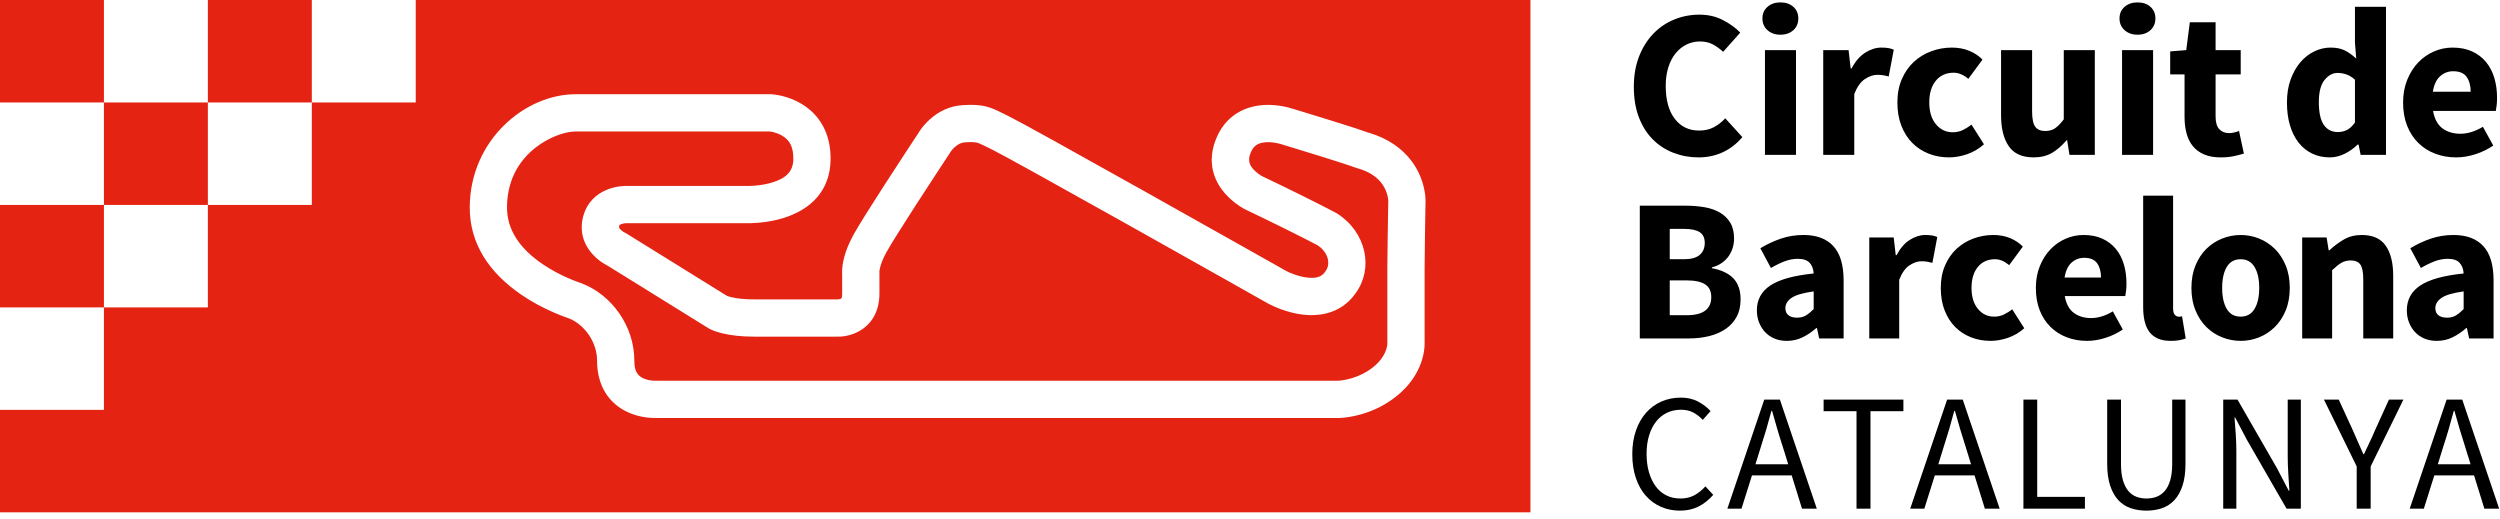
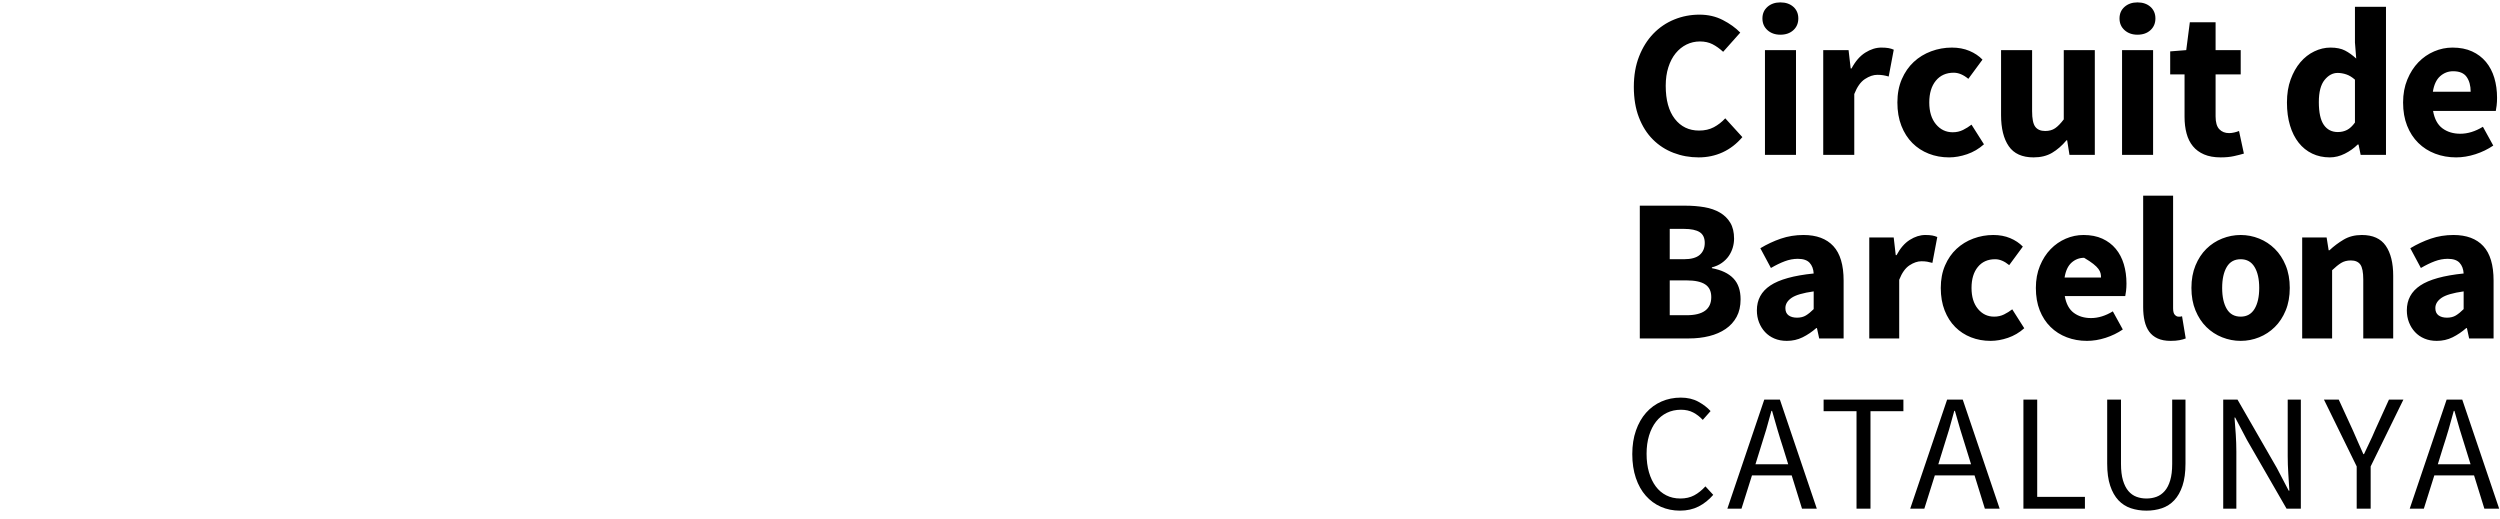
<svg xmlns="http://www.w3.org/2000/svg" width="376" height="78" viewBox="0 0 376 78" fill="none">
-   <path fill-rule="evenodd" clip-rule="evenodd" d="M46.896 0V15.411H62.527V0H230.178V77.055H0V61.644H15.631V46.233H31.263V30.822H15.631V15.412H31.263V0H46.896ZM115.899 14.172H86.562C78.956 14.172 70.73 21.065 70.65 31.1C70.605 36.663 73.603 41.048 78.439 44.347C79.969 45.39 81.587 46.255 83.229 46.972C83.809 47.226 84.355 47.444 84.879 47.639C85.17 47.746 85.591 47.895 85.547 47.877L85.763 47.967C87.989 48.948 89.798 51.506 89.798 54.23C89.798 58.044 91.582 60.693 94.431 61.999C95.3 62.398 96.203 62.641 97.107 62.767L97.398 62.803C97.777 62.845 98.12 62.863 98.421 62.863L98.618 62.86L99.103 62.87H201.209C201.773 62.87 202.629 62.791 203.689 62.565C205.42 62.195 207.153 61.529 208.783 60.485C209.23 60.198 209.663 59.887 210.081 59.548C210.536 59.181 210.953 58.796 211.334 58.394C212.604 57.055 213.432 55.587 213.882 54.087C214.151 53.193 214.258 52.401 214.262 51.756L214.26 51.589L214.26 40.281C214.262 39.414 214.281 37.805 214.313 35.676C214.318 35.306 214.324 34.925 214.33 34.533C214.346 33.545 214.363 32.538 214.379 31.567C214.389 31.02 214.389 31.02 214.395 30.641C214.398 30.464 214.4 30.398 214.4 30.358L214.402 30.318V30.275C214.408 29.765 214.346 29.075 214.16 28.258C213.87 26.978 213.339 25.704 212.505 24.51L212.305 24.233C210.874 22.317 208.781 20.854 206.014 20.008L205.758 19.934L205.683 19.906C204.845 19.596 203.067 19.023 200.494 18.22C200.372 18.182 200.372 18.182 200.25 18.144C199.002 17.756 197.666 17.344 196.33 16.936C195.863 16.793 195.429 16.661 195.039 16.542L194.92 16.506C194.743 16.452 194.673 16.431 194.618 16.416L194.629 16.418L194.569 16.398C194.343 16.321 194.047 16.233 193.691 16.146L193.469 16.095C191.93 15.746 190.323 15.647 188.729 15.973C186.243 16.48 184.211 17.974 183.063 20.503C181.375 24.216 182.427 27.517 185.029 29.899C185.972 30.763 186.904 31.332 187.612 31.656C187.713 31.704 187.963 31.823 188.314 31.991C188.901 32.271 189.555 32.586 190.26 32.928C192.273 33.904 194.285 34.9 196.16 35.855C196.526 36.042 196.884 36.225 197.233 36.405L197.595 36.592C197.714 36.654 197.832 36.716 197.949 36.777L198.169 36.891L198.275 36.962C199.755 38.009 200.102 39.603 199.465 40.634L199.383 40.754L199.323 40.841C198.898 41.474 198.337 41.749 197.461 41.788C196.64 41.824 195.654 41.628 194.649 41.269C194.079 41.065 193.65 40.866 193.453 40.758L193.429 40.745C193.394 40.725 193.333 40.69 193.024 40.516C192.496 40.218 192.201 40.052 191.704 39.771C190.282 38.969 188.696 38.076 186.988 37.114C182.106 34.364 177.215 31.615 172.637 29.049C172.525 28.986 172.525 28.986 172.414 28.924C161.094 22.579 153.745 18.506 151.709 17.476L151.543 17.393C151.492 17.368 151.446 17.346 151.405 17.326C151.231 17.244 151.064 17.162 150.854 17.058L150.817 17.04C150.712 16.988 150.427 16.847 150.338 16.804C149.894 16.586 149.573 16.441 149.225 16.308C147.948 15.821 146.727 15.693 144.784 15.814C142.844 15.934 141.187 16.741 139.83 17.97L139.583 18.202C138.946 18.818 138.483 19.425 138.173 19.935L138.133 20.001L138.171 19.946C138.092 20.066 137.945 20.288 137.739 20.601C137.396 21.121 137.014 21.702 136.602 22.328C135.426 24.12 134.25 25.923 133.152 27.624C133.056 27.772 133.056 27.772 132.96 27.921C130.753 31.343 129.18 33.855 128.449 35.163L128.269 35.492C127.05 37.771 126.602 39.691 126.652 41.142L126.661 41.327L126.662 44.167C126.662 44.57 126.605 44.776 126.543 44.871C126.531 44.889 126.512 44.904 126.45 44.931L126.342 44.971C126.227 45.006 126.097 45.026 125.996 45.031L125.91 45.032L125.847 45.027H113.408C111.945 45.027 110.798 44.893 109.937 44.681L109.788 44.642C109.647 44.604 109.527 44.567 109.428 44.532L109.343 44.501L94.228 35.126L94.069 35.028L93.899 34.952C93.84 34.925 93.621 34.793 93.413 34.603C93.112 34.329 93.062 34.204 93.137 33.947C93.168 33.841 93.206 33.802 93.395 33.724C93.55 33.659 93.746 33.612 93.953 33.585C94.091 33.568 94.2 33.563 94.248 33.565L94.229 33.564L94.21 33.563L94.347 33.567L111.831 33.566L111.873 33.568C111.895 33.568 111.92 33.569 111.948 33.57C112.547 33.587 113.293 33.571 114.138 33.495C115.397 33.383 116.646 33.157 117.843 32.786C122.014 31.49 124.816 28.641 124.917 24.111C125.006 20.095 123.271 17.195 120.413 15.54C119.472 14.995 118.486 14.629 117.503 14.401C116.899 14.262 116.404 14.196 116.06 14.176L115.899 14.172ZM115.786 19.776L115.808 19.779C115.895 19.791 116.044 19.816 116.238 19.861C116.712 19.971 117.184 20.146 117.604 20.389C118.742 21.048 119.357 22.076 119.314 23.987C119.275 25.763 118.27 26.785 116.181 27.434C115.397 27.677 114.529 27.834 113.639 27.913C113.029 27.968 112.501 27.98 112.11 27.968L112.078 27.967L112.058 27.967L111.907 27.963L94.392 27.963C94.076 27.955 93.69 27.97 93.25 28.026C92.576 28.111 91.902 28.276 91.243 28.549C89.585 29.239 88.3 30.512 87.756 32.379C87.01 34.939 87.889 37.152 89.639 38.746L89.875 38.953C90.345 39.352 90.805 39.653 91.213 39.871L91.401 39.968L106.537 49.355L106.656 49.425C107.066 49.652 107.707 49.902 108.596 50.122C109.904 50.444 111.501 50.631 113.408 50.631L125.653 50.631C126.581 50.672 127.646 50.537 128.743 50.045C130.908 49.074 132.266 47.02 132.266 44.167V41.024L132.252 40.93L132.255 40.886C132.261 40.784 132.285 40.598 132.346 40.33C132.498 39.655 132.812 38.843 133.341 37.898C133.992 36.733 135.533 34.272 137.67 30.959C137.765 30.811 137.765 30.811 137.86 30.664C138.95 28.976 140.118 27.184 141.287 25.404C141.696 24.78 142.076 24.203 142.417 23.686C142.621 23.376 142.767 23.156 142.844 23.039L142.951 22.864C143.018 22.746 143.247 22.436 143.593 22.123C144.072 21.689 144.581 21.441 145.13 21.407C146.341 21.332 146.797 21.38 147.226 21.544C147.383 21.604 147.57 21.688 147.875 21.837C147.943 21.871 148.153 21.975 148.278 22.037L148.374 22.084C148.606 22.198 148.797 22.291 148.999 22.387C150.305 23.008 158.006 27.273 169.674 33.812C169.785 33.875 169.785 33.875 169.896 33.937C174.471 36.501 179.359 39.249 184.238 41.996C185.945 42.958 187.53 43.851 188.951 44.653C189.448 44.933 189.743 45.099 190.27 45.397C190.655 45.614 190.655 45.614 190.736 45.66C191.209 45.917 191.892 46.234 192.761 46.545C194.392 47.129 196.056 47.459 197.708 47.386C200.163 47.278 202.315 46.263 203.799 44.217L203.914 44.053C206.617 40.34 205.486 34.907 201.104 32.114L201.004 32.05L200.899 31.995C200.544 31.809 200.179 31.619 199.803 31.425C199.445 31.24 199.079 31.052 198.704 30.862C196.793 29.888 194.749 28.877 192.706 27.886C191.991 27.539 191.327 27.22 190.731 26.935C190.372 26.763 190.115 26.641 189.976 26.576C189.724 26.46 189.264 26.179 188.814 25.767C187.854 24.888 187.595 24.075 188.165 22.821C188.535 22.005 189.05 21.626 189.849 21.463C190.551 21.32 191.403 21.372 192.231 21.56C192.517 21.625 192.712 21.684 192.776 21.707L192.923 21.756C193.011 21.783 193.011 21.783 193.409 21.904C193.796 22.021 194.227 22.153 194.692 22.295C196.019 22.701 197.346 23.11 198.584 23.495C198.705 23.532 198.705 23.532 198.826 23.57C201.448 24.388 203.299 24.988 203.839 25.2L203.974 25.253L204.114 25.291C205.967 25.806 207.162 26.646 207.911 27.719C208.304 28.282 208.557 28.889 208.695 29.499C208.765 29.804 208.792 30.036 208.798 30.155V30.254C208.797 30.299 208.795 30.365 208.792 30.542C208.786 30.923 208.786 30.923 208.776 31.471C208.759 32.445 208.743 33.454 208.727 34.445C208.721 34.838 208.715 35.221 208.71 35.592L208.704 35.968C208.675 37.938 208.658 39.427 208.656 40.275L208.656 51.589L208.662 51.769C208.66 51.744 208.66 51.735 208.659 51.725L208.658 51.708C208.662 51.813 208.631 52.089 208.516 52.473C208.311 53.156 207.918 53.852 207.269 54.537C207.057 54.76 206.821 54.978 206.558 55.191C206.302 55.398 206.035 55.59 205.76 55.766C204.738 56.421 203.628 56.847 202.518 57.085C201.872 57.223 201.402 57.266 201.209 57.266H99.154L98.648 57.256L98.445 57.26C98.463 57.259 98.47 57.258 98.477 57.258L98.322 57.258C97.888 57.248 97.293 57.146 96.766 56.905C95.867 56.492 95.402 55.802 95.402 54.23C95.402 49.034 91.994 44.376 87.579 42.655C87.519 42.632 87.04 42.463 86.828 42.384C86.398 42.225 85.95 42.046 85.472 41.837C84.13 41.251 82.813 40.546 81.597 39.717C78.158 37.372 76.227 34.546 76.254 31.145C76.284 27.447 77.736 24.549 80.234 22.455L80.511 22.23C82.479 20.681 84.909 19.776 86.562 19.776H115.786ZM15.631 30.822V46.233H0V30.822H15.631ZM46.896 15.411L31.263 15.412V30.822H46.896V15.411ZM15.631 0.001V15.412H0V0.001H15.631Z" fill="#E42313" />
-   <path fill-rule="evenodd" clip-rule="evenodd" d="M367.194 44.806C367.806 44.377 368.919 44.052 370.532 43.825V46.49C370.124 46.9 369.735 47.215 369.368 47.44C369.001 47.665 368.551 47.778 368.021 47.778C367.49 47.778 367.067 47.659 366.751 47.424C366.433 47.191 366.275 46.827 366.275 46.337C366.275 45.745 366.583 45.235 367.194 44.806ZM362.31 48.48C362.524 49.032 362.825 49.518 363.214 49.936C363.6 50.354 364.071 50.682 364.622 50.915C365.173 51.15 365.795 51.267 366.49 51.267C367.347 51.267 368.138 51.089 368.864 50.732C369.587 50.375 370.277 49.91 370.93 49.339H371.022L371.359 50.901H375.034V42.204C375.034 39.855 374.518 38.126 373.487 37.012C372.456 35.899 370.961 35.343 369.001 35.343C367.796 35.343 366.659 35.527 365.587 35.894C364.515 36.262 363.489 36.743 362.509 37.334L364.101 40.305C364.837 39.876 365.53 39.538 366.184 39.294C366.837 39.049 367.49 38.926 368.144 38.926C368.96 38.926 369.552 39.125 369.919 39.523C370.287 39.922 370.491 40.458 370.532 41.132C367.531 41.437 365.357 42.04 364.009 42.939C362.662 43.837 361.988 45.081 361.988 46.675C361.988 47.328 362.095 47.929 362.31 48.48ZM346.248 50.901H350.749V40.641C351.24 40.172 351.689 39.81 352.097 39.554C352.506 39.3 352.995 39.171 353.567 39.171C354.221 39.171 354.696 39.375 354.992 39.784C355.287 40.192 355.436 40.948 355.436 42.05V50.901H359.937V41.468C359.937 39.549 359.564 38.049 358.82 36.966C358.074 35.885 356.875 35.343 355.221 35.343C354.18 35.343 353.271 35.573 352.495 36.033C351.719 36.492 351.004 37.027 350.352 37.64H350.229L349.923 35.71H346.248V50.901ZM334.903 40.152C335.362 39.375 336.061 38.988 337 38.988C337.919 38.988 338.613 39.375 339.082 40.152C339.552 40.927 339.786 41.979 339.786 43.306C339.786 44.634 339.552 45.684 339.082 46.459C338.613 47.236 337.919 47.623 337 47.623C336.061 47.623 335.362 47.236 334.903 46.459C334.444 45.684 334.213 44.634 334.213 43.306C334.213 41.979 334.444 40.927 334.903 40.152ZM330.202 46.689C330.61 47.68 331.156 48.511 331.84 49.185C332.524 49.859 333.315 50.375 334.213 50.732C335.112 51.089 336.041 51.267 337 51.267C337.96 51.267 338.884 51.089 339.771 50.732C340.66 50.375 341.445 49.859 342.129 49.185C342.814 48.511 343.36 47.68 343.768 46.689C344.177 45.7 344.381 44.571 344.381 43.306C344.381 42.04 344.177 40.913 343.768 39.922C343.36 38.932 342.814 38.099 342.129 37.425C341.445 36.752 340.66 36.236 339.771 35.879C338.884 35.522 337.96 35.343 337 35.343C336.041 35.343 335.112 35.522 334.213 35.879C333.315 36.236 332.524 36.752 331.84 37.425C331.156 38.099 330.61 38.932 330.202 39.922C329.793 40.913 329.59 42.04 329.59 43.306C329.59 44.571 329.793 45.7 330.202 46.689ZM322.332 46.184C322.332 46.961 322.403 47.659 322.547 48.281C322.688 48.905 322.919 49.436 323.235 49.875C323.552 50.314 323.975 50.656 324.506 50.901C325.037 51.145 325.689 51.267 326.466 51.267C326.976 51.267 327.42 51.232 327.798 51.161C328.175 51.089 328.487 51.002 328.732 50.901L328.18 47.562C328.058 47.604 327.961 47.623 327.889 47.623H327.629C327.445 47.623 327.268 47.532 327.093 47.348C326.92 47.165 326.834 46.837 326.834 46.368V29.433H322.332V46.184ZM310.512 41.744C310.675 40.723 311.027 39.974 311.568 39.493C312.109 39.014 312.737 38.773 313.451 38.773C314.369 38.773 315.023 39.049 315.412 39.601C315.798 40.152 315.993 40.867 315.993 41.744H310.512ZM306.775 46.675C307.164 47.654 307.704 48.487 308.399 49.17C309.093 49.854 309.908 50.375 310.849 50.732C311.787 51.089 312.797 51.267 313.88 51.267C314.799 51.267 315.732 51.114 316.683 50.809C317.631 50.502 318.493 50.084 319.269 49.553L317.77 46.827C316.666 47.501 315.575 47.837 314.493 47.837C313.471 47.837 312.609 47.577 311.904 47.057C311.2 46.536 310.746 45.694 310.542 44.531H319.637C319.678 44.346 319.718 44.087 319.76 43.75C319.801 43.412 319.821 43.04 319.821 42.632C319.821 41.59 319.688 40.625 319.423 39.739C319.157 38.849 318.754 38.079 318.213 37.425C317.672 36.772 316.998 36.262 316.192 35.894C315.386 35.527 314.441 35.343 313.359 35.343C312.441 35.343 311.553 35.527 310.696 35.894C309.838 36.262 309.077 36.788 308.414 37.472C307.75 38.156 307.214 38.993 306.806 39.983C306.397 40.974 306.194 42.08 306.194 43.306C306.194 44.571 306.388 45.694 306.775 46.675ZM292.474 46.689C292.862 47.68 293.393 48.511 294.067 49.185C294.74 49.859 295.532 50.375 296.44 50.732C297.348 51.089 298.334 51.267 299.395 51.267C300.233 51.267 301.099 51.114 301.999 50.809C302.897 50.502 303.714 50.023 304.449 49.368L302.642 46.522C302.274 46.808 301.866 47.062 301.416 47.287C300.967 47.511 300.467 47.623 299.916 47.623C298.936 47.623 298.124 47.236 297.481 46.459C296.838 45.684 296.517 44.634 296.517 43.306C296.517 41.979 296.833 40.927 297.466 40.152C298.099 39.375 298.967 38.988 300.07 38.988C300.763 38.988 301.467 39.284 302.183 39.876L304.234 37.089C303.723 36.559 303.09 36.135 302.335 35.818C301.579 35.501 300.732 35.343 299.793 35.343C298.752 35.343 297.751 35.522 296.793 35.879C295.832 36.236 294.99 36.752 294.265 37.425C293.541 38.099 292.964 38.932 292.536 39.922C292.106 40.913 291.893 42.04 291.893 43.306C291.893 44.571 292.086 45.7 292.474 46.689ZM281.138 50.901H285.64V42.08C286.048 41.04 286.563 40.315 287.186 39.906C287.809 39.498 288.406 39.294 288.978 39.294C289.304 39.294 289.591 39.315 289.836 39.355C290.08 39.397 290.345 39.458 290.632 39.538L291.367 35.649C291.141 35.547 290.892 35.471 290.616 35.419C290.341 35.369 289.988 35.343 289.56 35.343C288.783 35.343 288.008 35.588 287.232 36.078C286.456 36.568 285.793 37.334 285.242 38.376H285.119L284.813 35.71H281.138V50.901ZM269.44 44.806C270.053 44.377 271.165 44.052 272.778 43.825V46.49C272.369 46.9 271.982 47.215 271.615 47.44C271.247 47.665 270.798 47.778 270.267 47.778C269.736 47.778 269.313 47.659 268.997 47.424C268.68 47.191 268.522 46.827 268.522 46.337C268.522 45.745 268.828 45.235 269.44 44.806ZM264.556 48.48C264.771 49.032 265.071 49.518 265.459 49.936C265.847 50.354 266.317 50.682 266.868 50.915C267.419 51.15 268.042 51.267 268.735 51.267C269.594 51.267 270.385 51.089 271.109 50.732C271.834 50.375 272.522 49.91 273.176 49.339H273.268L273.606 50.901H277.28V42.204C277.28 39.855 276.765 38.126 275.734 37.012C274.702 35.899 273.207 35.343 271.247 35.343C270.043 35.343 268.904 35.527 267.832 35.894C266.761 36.262 265.735 36.743 264.755 37.334L266.347 40.305C267.082 39.876 267.776 39.538 268.43 39.294C269.083 39.049 269.736 38.926 270.389 38.926C271.206 38.926 271.799 39.125 272.166 39.523C272.534 39.922 272.737 40.458 272.778 41.132C269.778 41.437 267.603 42.04 266.256 42.939C264.908 43.837 264.234 45.081 264.234 46.675C264.234 47.328 264.341 47.929 264.556 48.48ZM251.128 47.41V42.172H253.669C254.915 42.172 255.844 42.371 256.456 42.77C257.07 43.169 257.375 43.806 257.375 44.684C257.375 46.501 256.14 47.41 253.669 47.41H251.128ZM251.128 38.988V34.424H253.271C254.333 34.424 255.118 34.589 255.63 34.914C256.14 35.241 256.395 35.783 256.395 36.538C256.395 37.293 256.145 37.89 255.645 38.329C255.145 38.768 254.343 38.988 253.242 38.988H251.128ZM246.626 50.901H254.037C255.118 50.901 256.129 50.783 257.07 50.547C258.008 50.314 258.83 49.955 259.534 49.476C260.238 48.997 260.789 48.389 261.187 47.654C261.586 46.919 261.784 46.041 261.784 45.02C261.784 43.674 261.423 42.622 260.697 41.866C259.973 41.111 258.896 40.601 257.467 40.334V40.212C258.038 40.07 258.539 39.845 258.967 39.538C259.396 39.233 259.743 38.885 260.009 38.498C260.274 38.109 260.472 37.691 260.606 37.242C260.738 36.793 260.804 36.344 260.804 35.894C260.804 34.935 260.616 34.139 260.238 33.505C259.86 32.873 259.34 32.363 258.676 31.974C258.013 31.587 257.237 31.316 256.349 31.163C255.461 31.01 254.496 30.933 253.455 30.933H246.626V50.901ZM365.903 13.795C366.072 12.736 366.437 11.958 366.998 11.461C367.559 10.963 368.21 10.714 368.951 10.714C369.904 10.714 370.582 10.999 370.984 11.571C371.386 12.143 371.588 12.884 371.588 13.795H365.903ZM362.029 18.907C362.429 19.923 362.992 20.786 363.712 21.496C364.431 22.205 365.278 22.744 366.251 23.114C367.226 23.485 368.274 23.671 369.396 23.671C370.349 23.671 371.318 23.512 372.302 23.195C373.287 22.877 374.181 22.443 374.986 21.892L373.429 19.066C372.286 19.765 371.153 20.115 370.031 20.115C368.972 20.115 368.078 19.844 367.348 19.305C366.617 18.764 366.145 17.891 365.934 16.684H375.367C375.409 16.493 375.45 16.224 375.493 15.874C375.536 15.525 375.557 15.139 375.557 14.715C375.557 13.636 375.419 12.635 375.145 11.713C374.869 10.794 374.451 9.994 373.89 9.316C373.329 8.64 372.629 8.11 371.793 7.729C370.957 7.347 369.978 7.157 368.856 7.157C367.904 7.157 366.982 7.347 366.093 7.729C365.204 8.11 364.415 8.654 363.727 9.363C363.039 10.073 362.483 10.942 362.06 11.968C361.636 12.995 361.424 14.143 361.424 15.414C361.424 16.727 361.626 17.891 362.029 18.907ZM349.611 12.031C350.183 11.322 350.839 10.968 351.581 10.968C352.003 10.968 352.438 11.042 352.883 11.19C353.326 11.338 353.761 11.604 354.185 11.984V18.43C353.802 18.96 353.406 19.331 352.993 19.542C352.58 19.754 352.12 19.86 351.612 19.86C350.702 19.86 349.997 19.5 349.501 18.78C349.002 18.06 348.753 16.917 348.753 15.35C348.753 13.847 349.039 12.741 349.611 12.031ZM344.419 18.875C344.725 19.892 345.16 20.755 345.721 21.464C346.282 22.174 346.959 22.718 347.753 23.1C348.547 23.48 349.431 23.671 350.405 23.671C351.167 23.671 351.919 23.485 352.661 23.114C353.401 22.744 354.046 22.284 354.598 21.734H354.724L355.042 23.289H358.852V1.027H354.185V6.395L354.375 8.808C353.824 8.301 353.263 7.898 352.691 7.601C352.12 7.305 351.389 7.157 350.5 7.157C349.674 7.157 348.864 7.347 348.071 7.729C347.277 8.11 346.579 8.654 345.975 9.363C345.371 10.073 344.884 10.936 344.513 11.952C344.143 12.968 343.958 14.122 343.958 15.414C343.958 16.706 344.112 17.859 344.419 18.875ZM328.556 17.573C328.556 18.484 328.656 19.315 328.858 20.066C329.058 20.819 329.377 21.459 329.811 21.987C330.244 22.517 330.805 22.93 331.494 23.226C332.182 23.522 333.013 23.671 333.987 23.671C334.749 23.671 335.416 23.607 335.988 23.48C336.559 23.354 337.056 23.226 337.48 23.1L336.75 19.701C336.538 19.786 336.299 19.86 336.035 19.923C335.77 19.987 335.511 20.019 335.257 20.019C334.643 20.019 334.15 19.824 333.781 19.431C333.41 19.04 333.225 18.399 333.225 17.511V11.19H337.003V7.538H333.225V3.347H329.35L328.811 7.538L326.397 7.729V11.19H328.556V17.573ZM319.157 23.289H323.825V7.537H319.157V23.289ZM323.428 4.537C323.924 4.082 324.174 3.495 324.174 2.774C324.174 2.055 323.924 1.472 323.428 1.027C322.931 0.583 322.279 0.361 321.474 0.361C320.691 0.361 320.046 0.583 319.537 1.027C319.03 1.472 318.775 2.055 318.775 2.774C318.775 3.495 319.03 4.082 319.537 4.537C320.046 4.993 320.691 5.22 321.474 5.22C322.279 5.22 322.931 4.993 323.428 4.537ZM300.96 17.319C300.96 19.31 301.346 20.865 302.118 21.987C302.891 23.11 304.136 23.671 305.85 23.671C306.93 23.671 307.856 23.443 308.629 22.988C309.401 22.533 310.126 21.904 310.804 21.098H310.9L311.249 23.289H315.06V7.538H310.391V17.954C309.926 18.569 309.492 19.014 309.089 19.288C308.687 19.564 308.189 19.701 307.597 19.701C306.92 19.701 306.421 19.49 306.104 19.066C305.786 18.643 305.628 17.859 305.628 16.716V7.538H300.96V17.319ZM285.97 18.923C286.372 19.95 286.923 20.812 287.621 21.511C288.32 22.21 289.14 22.744 290.083 23.114C291.024 23.485 292.046 23.671 293.148 23.671C294.015 23.671 294.915 23.512 295.847 23.195C296.778 22.877 297.625 22.38 298.387 21.702L296.514 18.748C296.132 19.045 295.708 19.31 295.244 19.542C294.777 19.775 294.259 19.892 293.688 19.892C292.67 19.892 291.83 19.49 291.163 18.685C290.496 17.88 290.162 16.79 290.162 15.414C290.162 14.038 290.49 12.948 291.146 12.143C291.803 11.338 292.703 10.936 293.846 10.936C294.566 10.936 295.296 11.243 296.038 11.857L298.165 8.967C297.636 8.417 296.979 7.978 296.196 7.649C295.412 7.321 294.533 7.157 293.56 7.157C292.481 7.157 291.442 7.343 290.448 7.713C289.453 8.083 288.579 8.618 287.828 9.316C287.076 10.015 286.479 10.878 286.033 11.905C285.589 12.932 285.367 14.102 285.367 15.414C285.367 16.727 285.567 17.896 285.97 18.923ZM274.214 23.289H278.883V14.143C279.306 13.064 279.84 12.313 280.486 11.888C281.133 11.466 281.751 11.253 282.344 11.253C282.683 11.253 282.979 11.275 283.233 11.317C283.488 11.36 283.763 11.423 284.06 11.508L284.821 7.474C284.589 7.369 284.329 7.289 284.043 7.236C283.757 7.184 283.393 7.157 282.948 7.157C282.143 7.157 281.338 7.412 280.534 7.918C279.729 8.427 279.042 9.221 278.47 10.301H278.343L278.025 7.538H274.214V23.289ZM265.45 23.289H270.118V7.537H265.45V23.289ZM269.721 4.537C270.218 4.082 270.467 3.495 270.467 2.774C270.467 2.055 270.218 1.472 269.721 1.027C269.223 0.583 268.572 0.361 267.767 0.361C266.984 0.361 266.339 0.583 265.83 1.027C265.323 1.472 265.069 2.055 265.069 2.774C265.069 3.495 265.323 4.082 265.83 4.537C266.339 4.993 266.984 5.22 267.767 5.22C268.572 5.22 269.223 4.993 269.721 4.537ZM246.491 17.652C246.999 18.976 247.698 20.083 248.587 20.972C249.476 21.861 250.513 22.533 251.7 22.988C252.885 23.443 254.144 23.671 255.478 23.671C256.77 23.671 257.971 23.417 259.082 22.909C260.194 22.4 261.184 21.639 262.052 20.622L259.479 17.795C258.971 18.347 258.4 18.791 257.765 19.13C257.129 19.468 256.388 19.637 255.541 19.637C254.017 19.637 252.8 19.05 251.89 17.875C250.978 16.701 250.524 15.044 250.524 12.906C250.524 11.868 250.656 10.936 250.921 10.11C251.186 9.284 251.551 8.586 252.017 8.014C252.483 7.443 253.028 7.004 253.652 6.696C254.276 6.39 254.948 6.236 255.67 6.236C256.388 6.236 257.019 6.374 257.558 6.649C258.099 6.925 258.633 7.305 259.162 7.792L261.735 4.902C261.036 4.183 260.163 3.552 259.114 3.013C258.067 2.473 256.897 2.203 255.605 2.203C254.272 2.203 253.006 2.446 251.81 2.933C250.614 3.421 249.566 4.13 248.666 5.062C247.766 5.993 247.052 7.13 246.523 8.474C245.993 9.82 245.728 11.349 245.728 13.064C245.728 14.8 245.982 16.33 246.491 17.652ZM373.648 76.501H375.873L370.323 60.1H367.973L362.423 76.501H364.547L366.122 71.5H372.098L373.648 76.501ZM366.648 69.824L367.422 67.324C367.722 66.408 368.006 65.497 368.272 64.588C368.539 63.68 368.798 62.75 369.048 61.799H369.148C369.414 62.75 369.681 63.68 369.947 64.588C370.214 65.497 370.498 66.408 370.797 67.324L371.572 69.824H366.648ZM354.447 76.501H356.547V70.15L361.472 60.1H359.298L357.197 64.725C356.947 65.325 356.68 65.917 356.397 66.5C356.114 67.084 355.83 67.683 355.547 68.3H355.447C355.163 67.683 354.897 67.084 354.648 66.5C354.397 65.917 354.139 65.325 353.872 64.725L351.747 60.1H349.522L354.447 70.15V76.501ZM334.372 76.501H336.347V67.925C336.347 67.06 336.317 66.196 336.26 65.339C336.2 64.48 336.138 63.633 336.072 62.801H336.172L337.947 66.175L343.897 76.501H346.047V60.1H344.072V68.575C344.072 69.443 344.101 70.322 344.159 71.212C344.218 72.104 344.272 72.967 344.322 73.799H344.222L342.447 70.401L336.522 60.1H334.372V76.501ZM316.921 69.725C316.921 71.042 317.071 72.15 317.372 73.05C317.672 73.951 318.085 74.679 318.609 75.238C319.135 75.797 319.76 76.196 320.484 76.438C321.21 76.679 321.989 76.801 322.822 76.801C323.656 76.801 324.43 76.679 325.148 76.438C325.864 76.196 326.485 75.797 327.01 75.238C327.535 74.679 327.947 73.951 328.247 73.05C328.547 72.15 328.697 71.042 328.697 69.725V60.1H326.697V69.775C326.697 70.758 326.597 71.583 326.397 72.251C326.197 72.918 325.923 73.451 325.572 73.85C325.223 74.25 324.814 74.538 324.347 74.714C323.88 74.888 323.372 74.975 322.822 74.975C322.288 74.975 321.788 74.888 321.322 74.714C320.855 74.538 320.45 74.25 320.109 73.85C319.768 73.451 319.498 72.918 319.296 72.251C319.097 71.583 318.997 70.758 318.997 69.775V60.1H316.921V69.725ZM304.322 76.501H313.572V74.726H306.396V60.1H304.322V76.501ZM298.522 76.501H300.747L295.197 60.1H292.847L287.297 76.501H289.421L290.997 71.5H296.972L298.522 76.501ZM291.522 69.824L292.297 67.324C292.597 66.408 292.88 65.497 293.147 64.588C293.414 63.68 293.672 62.75 293.921 61.799H294.022C294.288 62.75 294.556 63.68 294.822 64.588C295.089 65.497 295.372 66.408 295.672 67.324L296.446 69.824H291.522ZM279.221 76.501H281.321V61.849H286.272V60.1H274.271V61.849H279.221V76.501ZM271.021 76.501H273.246L267.696 60.1H265.346L259.796 76.501H261.921L263.497 71.5H269.471L271.021 76.501ZM264.021 69.824L264.796 67.324C265.096 66.408 265.379 65.497 265.646 64.588C265.913 63.68 266.171 62.75 266.42 61.799H266.521C266.787 62.75 267.054 63.68 267.322 64.588C267.588 65.497 267.871 66.408 268.172 67.324L268.946 69.824H264.021ZM246.033 71.888C246.391 72.946 246.891 73.838 247.533 74.562C248.174 75.287 248.934 75.843 249.808 76.226C250.684 76.609 251.637 76.801 252.67 76.801C253.722 76.801 254.654 76.592 255.471 76.175C256.287 75.759 257.022 75.175 257.671 74.425L256.496 73.151C255.963 73.735 255.4 74.184 254.809 74.499C254.216 74.817 253.52 74.975 252.721 74.975C251.938 74.975 251.234 74.817 250.609 74.499C249.983 74.184 249.454 73.735 249.021 73.151C248.588 72.568 248.249 71.862 248.008 71.038C247.766 70.213 247.646 69.284 247.646 68.249C247.646 67.234 247.771 66.318 248.02 65.501C248.271 64.684 248.62 63.987 249.071 63.412C249.521 62.837 250.062 62.396 250.696 62.088C251.329 61.78 252.037 61.625 252.82 61.625C253.52 61.625 254.134 61.762 254.659 62.038C255.183 62.313 255.662 62.684 256.097 63.151L257.271 61.825C256.787 61.292 256.172 60.822 255.421 60.412C254.671 60.005 253.796 59.801 252.796 59.801C251.746 59.801 250.774 59.996 249.883 60.388C248.991 60.78 248.221 61.343 247.571 62.076C246.921 62.809 246.412 63.701 246.046 64.75C245.679 65.8 245.495 66.983 245.495 68.3C245.495 69.634 245.675 70.829 246.033 71.888Z" fill="black" />
+   <path fill-rule="evenodd" clip-rule="evenodd" d="M367.194 44.806C367.806 44.377 368.919 44.052 370.532 43.825V46.49C370.124 46.9 369.735 47.215 369.368 47.44C369.001 47.665 368.551 47.778 368.021 47.778C367.49 47.778 367.067 47.659 366.751 47.424C366.433 47.191 366.275 46.827 366.275 46.337C366.275 45.745 366.583 45.235 367.194 44.806ZM362.31 48.48C362.524 49.032 362.825 49.518 363.214 49.936C363.6 50.354 364.071 50.682 364.622 50.915C365.173 51.15 365.795 51.267 366.49 51.267C367.347 51.267 368.138 51.089 368.864 50.732C369.587 50.375 370.277 49.91 370.93 49.339H371.022L371.359 50.901H375.034V42.204C375.034 39.855 374.518 38.126 373.487 37.012C372.456 35.899 370.961 35.343 369.001 35.343C367.796 35.343 366.659 35.527 365.587 35.894C364.515 36.262 363.489 36.743 362.509 37.334L364.101 40.305C364.837 39.876 365.53 39.538 366.184 39.294C366.837 39.049 367.49 38.926 368.144 38.926C368.96 38.926 369.552 39.125 369.919 39.523C370.287 39.922 370.491 40.458 370.532 41.132C367.531 41.437 365.357 42.04 364.009 42.939C362.662 43.837 361.988 45.081 361.988 46.675C361.988 47.328 362.095 47.929 362.31 48.48ZM346.248 50.901H350.749V40.641C351.24 40.172 351.689 39.81 352.097 39.554C352.506 39.3 352.995 39.171 353.567 39.171C354.221 39.171 354.696 39.375 354.992 39.784C355.287 40.192 355.436 40.948 355.436 42.05V50.901H359.937V41.468C359.937 39.549 359.564 38.049 358.82 36.966C358.074 35.885 356.875 35.343 355.221 35.343C354.18 35.343 353.271 35.573 352.495 36.033C351.719 36.492 351.004 37.027 350.352 37.64H350.229L349.923 35.71H346.248V50.901ZM334.903 40.152C335.362 39.375 336.061 38.988 337 38.988C337.919 38.988 338.613 39.375 339.082 40.152C339.552 40.927 339.786 41.979 339.786 43.306C339.786 44.634 339.552 45.684 339.082 46.459C338.613 47.236 337.919 47.623 337 47.623C336.061 47.623 335.362 47.236 334.903 46.459C334.444 45.684 334.213 44.634 334.213 43.306C334.213 41.979 334.444 40.927 334.903 40.152ZM330.202 46.689C330.61 47.68 331.156 48.511 331.84 49.185C332.524 49.859 333.315 50.375 334.213 50.732C335.112 51.089 336.041 51.267 337 51.267C337.96 51.267 338.884 51.089 339.771 50.732C340.66 50.375 341.445 49.859 342.129 49.185C342.814 48.511 343.36 47.68 343.768 46.689C344.177 45.7 344.381 44.571 344.381 43.306C344.381 42.04 344.177 40.913 343.768 39.922C343.36 38.932 342.814 38.099 342.129 37.425C341.445 36.752 340.66 36.236 339.771 35.879C338.884 35.522 337.96 35.343 337 35.343C336.041 35.343 335.112 35.522 334.213 35.879C333.315 36.236 332.524 36.752 331.84 37.425C331.156 38.099 330.61 38.932 330.202 39.922C329.793 40.913 329.59 42.04 329.59 43.306C329.59 44.571 329.793 45.7 330.202 46.689ZM322.332 46.184C322.332 46.961 322.403 47.659 322.547 48.281C322.688 48.905 322.919 49.436 323.235 49.875C323.552 50.314 323.975 50.656 324.506 50.901C325.037 51.145 325.689 51.267 326.466 51.267C326.976 51.267 327.42 51.232 327.798 51.161C328.175 51.089 328.487 51.002 328.732 50.901L328.18 47.562C328.058 47.604 327.961 47.623 327.889 47.623H327.629C327.445 47.623 327.268 47.532 327.093 47.348C326.92 47.165 326.834 46.837 326.834 46.368V29.433H322.332V46.184ZM310.512 41.744C310.675 40.723 311.027 39.974 311.568 39.493C312.109 39.014 312.737 38.773 313.451 38.773C315.798 40.152 315.993 40.867 315.993 41.744H310.512ZM306.775 46.675C307.164 47.654 307.704 48.487 308.399 49.17C309.093 49.854 309.908 50.375 310.849 50.732C311.787 51.089 312.797 51.267 313.88 51.267C314.799 51.267 315.732 51.114 316.683 50.809C317.631 50.502 318.493 50.084 319.269 49.553L317.77 46.827C316.666 47.501 315.575 47.837 314.493 47.837C313.471 47.837 312.609 47.577 311.904 47.057C311.2 46.536 310.746 45.694 310.542 44.531H319.637C319.678 44.346 319.718 44.087 319.76 43.75C319.801 43.412 319.821 43.04 319.821 42.632C319.821 41.59 319.688 40.625 319.423 39.739C319.157 38.849 318.754 38.079 318.213 37.425C317.672 36.772 316.998 36.262 316.192 35.894C315.386 35.527 314.441 35.343 313.359 35.343C312.441 35.343 311.553 35.527 310.696 35.894C309.838 36.262 309.077 36.788 308.414 37.472C307.75 38.156 307.214 38.993 306.806 39.983C306.397 40.974 306.194 42.08 306.194 43.306C306.194 44.571 306.388 45.694 306.775 46.675ZM292.474 46.689C292.862 47.68 293.393 48.511 294.067 49.185C294.74 49.859 295.532 50.375 296.44 50.732C297.348 51.089 298.334 51.267 299.395 51.267C300.233 51.267 301.099 51.114 301.999 50.809C302.897 50.502 303.714 50.023 304.449 49.368L302.642 46.522C302.274 46.808 301.866 47.062 301.416 47.287C300.967 47.511 300.467 47.623 299.916 47.623C298.936 47.623 298.124 47.236 297.481 46.459C296.838 45.684 296.517 44.634 296.517 43.306C296.517 41.979 296.833 40.927 297.466 40.152C298.099 39.375 298.967 38.988 300.07 38.988C300.763 38.988 301.467 39.284 302.183 39.876L304.234 37.089C303.723 36.559 303.09 36.135 302.335 35.818C301.579 35.501 300.732 35.343 299.793 35.343C298.752 35.343 297.751 35.522 296.793 35.879C295.832 36.236 294.99 36.752 294.265 37.425C293.541 38.099 292.964 38.932 292.536 39.922C292.106 40.913 291.893 42.04 291.893 43.306C291.893 44.571 292.086 45.7 292.474 46.689ZM281.138 50.901H285.64V42.08C286.048 41.04 286.563 40.315 287.186 39.906C287.809 39.498 288.406 39.294 288.978 39.294C289.304 39.294 289.591 39.315 289.836 39.355C290.08 39.397 290.345 39.458 290.632 39.538L291.367 35.649C291.141 35.547 290.892 35.471 290.616 35.419C290.341 35.369 289.988 35.343 289.56 35.343C288.783 35.343 288.008 35.588 287.232 36.078C286.456 36.568 285.793 37.334 285.242 38.376H285.119L284.813 35.71H281.138V50.901ZM269.44 44.806C270.053 44.377 271.165 44.052 272.778 43.825V46.49C272.369 46.9 271.982 47.215 271.615 47.44C271.247 47.665 270.798 47.778 270.267 47.778C269.736 47.778 269.313 47.659 268.997 47.424C268.68 47.191 268.522 46.827 268.522 46.337C268.522 45.745 268.828 45.235 269.44 44.806ZM264.556 48.48C264.771 49.032 265.071 49.518 265.459 49.936C265.847 50.354 266.317 50.682 266.868 50.915C267.419 51.15 268.042 51.267 268.735 51.267C269.594 51.267 270.385 51.089 271.109 50.732C271.834 50.375 272.522 49.91 273.176 49.339H273.268L273.606 50.901H277.28V42.204C277.28 39.855 276.765 38.126 275.734 37.012C274.702 35.899 273.207 35.343 271.247 35.343C270.043 35.343 268.904 35.527 267.832 35.894C266.761 36.262 265.735 36.743 264.755 37.334L266.347 40.305C267.082 39.876 267.776 39.538 268.43 39.294C269.083 39.049 269.736 38.926 270.389 38.926C271.206 38.926 271.799 39.125 272.166 39.523C272.534 39.922 272.737 40.458 272.778 41.132C269.778 41.437 267.603 42.04 266.256 42.939C264.908 43.837 264.234 45.081 264.234 46.675C264.234 47.328 264.341 47.929 264.556 48.48ZM251.128 47.41V42.172H253.669C254.915 42.172 255.844 42.371 256.456 42.77C257.07 43.169 257.375 43.806 257.375 44.684C257.375 46.501 256.14 47.41 253.669 47.41H251.128ZM251.128 38.988V34.424H253.271C254.333 34.424 255.118 34.589 255.63 34.914C256.14 35.241 256.395 35.783 256.395 36.538C256.395 37.293 256.145 37.89 255.645 38.329C255.145 38.768 254.343 38.988 253.242 38.988H251.128ZM246.626 50.901H254.037C255.118 50.901 256.129 50.783 257.07 50.547C258.008 50.314 258.83 49.955 259.534 49.476C260.238 48.997 260.789 48.389 261.187 47.654C261.586 46.919 261.784 46.041 261.784 45.02C261.784 43.674 261.423 42.622 260.697 41.866C259.973 41.111 258.896 40.601 257.467 40.334V40.212C258.038 40.07 258.539 39.845 258.967 39.538C259.396 39.233 259.743 38.885 260.009 38.498C260.274 38.109 260.472 37.691 260.606 37.242C260.738 36.793 260.804 36.344 260.804 35.894C260.804 34.935 260.616 34.139 260.238 33.505C259.86 32.873 259.34 32.363 258.676 31.974C258.013 31.587 257.237 31.316 256.349 31.163C255.461 31.01 254.496 30.933 253.455 30.933H246.626V50.901ZM365.903 13.795C366.072 12.736 366.437 11.958 366.998 11.461C367.559 10.963 368.21 10.714 368.951 10.714C369.904 10.714 370.582 10.999 370.984 11.571C371.386 12.143 371.588 12.884 371.588 13.795H365.903ZM362.029 18.907C362.429 19.923 362.992 20.786 363.712 21.496C364.431 22.205 365.278 22.744 366.251 23.114C367.226 23.485 368.274 23.671 369.396 23.671C370.349 23.671 371.318 23.512 372.302 23.195C373.287 22.877 374.181 22.443 374.986 21.892L373.429 19.066C372.286 19.765 371.153 20.115 370.031 20.115C368.972 20.115 368.078 19.844 367.348 19.305C366.617 18.764 366.145 17.891 365.934 16.684H375.367C375.409 16.493 375.45 16.224 375.493 15.874C375.536 15.525 375.557 15.139 375.557 14.715C375.557 13.636 375.419 12.635 375.145 11.713C374.869 10.794 374.451 9.994 373.89 9.316C373.329 8.64 372.629 8.11 371.793 7.729C370.957 7.347 369.978 7.157 368.856 7.157C367.904 7.157 366.982 7.347 366.093 7.729C365.204 8.11 364.415 8.654 363.727 9.363C363.039 10.073 362.483 10.942 362.06 11.968C361.636 12.995 361.424 14.143 361.424 15.414C361.424 16.727 361.626 17.891 362.029 18.907ZM349.611 12.031C350.183 11.322 350.839 10.968 351.581 10.968C352.003 10.968 352.438 11.042 352.883 11.19C353.326 11.338 353.761 11.604 354.185 11.984V18.43C353.802 18.96 353.406 19.331 352.993 19.542C352.58 19.754 352.12 19.86 351.612 19.86C350.702 19.86 349.997 19.5 349.501 18.78C349.002 18.06 348.753 16.917 348.753 15.35C348.753 13.847 349.039 12.741 349.611 12.031ZM344.419 18.875C344.725 19.892 345.16 20.755 345.721 21.464C346.282 22.174 346.959 22.718 347.753 23.1C348.547 23.48 349.431 23.671 350.405 23.671C351.167 23.671 351.919 23.485 352.661 23.114C353.401 22.744 354.046 22.284 354.598 21.734H354.724L355.042 23.289H358.852V1.027H354.185V6.395L354.375 8.808C353.824 8.301 353.263 7.898 352.691 7.601C352.12 7.305 351.389 7.157 350.5 7.157C349.674 7.157 348.864 7.347 348.071 7.729C347.277 8.11 346.579 8.654 345.975 9.363C345.371 10.073 344.884 10.936 344.513 11.952C344.143 12.968 343.958 14.122 343.958 15.414C343.958 16.706 344.112 17.859 344.419 18.875ZM328.556 17.573C328.556 18.484 328.656 19.315 328.858 20.066C329.058 20.819 329.377 21.459 329.811 21.987C330.244 22.517 330.805 22.93 331.494 23.226C332.182 23.522 333.013 23.671 333.987 23.671C334.749 23.671 335.416 23.607 335.988 23.48C336.559 23.354 337.056 23.226 337.48 23.1L336.75 19.701C336.538 19.786 336.299 19.86 336.035 19.923C335.77 19.987 335.511 20.019 335.257 20.019C334.643 20.019 334.15 19.824 333.781 19.431C333.41 19.04 333.225 18.399 333.225 17.511V11.19H337.003V7.538H333.225V3.347H329.35L328.811 7.538L326.397 7.729V11.19H328.556V17.573ZM319.157 23.289H323.825V7.537H319.157V23.289ZM323.428 4.537C323.924 4.082 324.174 3.495 324.174 2.774C324.174 2.055 323.924 1.472 323.428 1.027C322.931 0.583 322.279 0.361 321.474 0.361C320.691 0.361 320.046 0.583 319.537 1.027C319.03 1.472 318.775 2.055 318.775 2.774C318.775 3.495 319.03 4.082 319.537 4.537C320.046 4.993 320.691 5.22 321.474 5.22C322.279 5.22 322.931 4.993 323.428 4.537ZM300.96 17.319C300.96 19.31 301.346 20.865 302.118 21.987C302.891 23.11 304.136 23.671 305.85 23.671C306.93 23.671 307.856 23.443 308.629 22.988C309.401 22.533 310.126 21.904 310.804 21.098H310.9L311.249 23.289H315.06V7.538H310.391V17.954C309.926 18.569 309.492 19.014 309.089 19.288C308.687 19.564 308.189 19.701 307.597 19.701C306.92 19.701 306.421 19.49 306.104 19.066C305.786 18.643 305.628 17.859 305.628 16.716V7.538H300.96V17.319ZM285.97 18.923C286.372 19.95 286.923 20.812 287.621 21.511C288.32 22.21 289.14 22.744 290.083 23.114C291.024 23.485 292.046 23.671 293.148 23.671C294.015 23.671 294.915 23.512 295.847 23.195C296.778 22.877 297.625 22.38 298.387 21.702L296.514 18.748C296.132 19.045 295.708 19.31 295.244 19.542C294.777 19.775 294.259 19.892 293.688 19.892C292.67 19.892 291.83 19.49 291.163 18.685C290.496 17.88 290.162 16.79 290.162 15.414C290.162 14.038 290.49 12.948 291.146 12.143C291.803 11.338 292.703 10.936 293.846 10.936C294.566 10.936 295.296 11.243 296.038 11.857L298.165 8.967C297.636 8.417 296.979 7.978 296.196 7.649C295.412 7.321 294.533 7.157 293.56 7.157C292.481 7.157 291.442 7.343 290.448 7.713C289.453 8.083 288.579 8.618 287.828 9.316C287.076 10.015 286.479 10.878 286.033 11.905C285.589 12.932 285.367 14.102 285.367 15.414C285.367 16.727 285.567 17.896 285.97 18.923ZM274.214 23.289H278.883V14.143C279.306 13.064 279.84 12.313 280.486 11.888C281.133 11.466 281.751 11.253 282.344 11.253C282.683 11.253 282.979 11.275 283.233 11.317C283.488 11.36 283.763 11.423 284.06 11.508L284.821 7.474C284.589 7.369 284.329 7.289 284.043 7.236C283.757 7.184 283.393 7.157 282.948 7.157C282.143 7.157 281.338 7.412 280.534 7.918C279.729 8.427 279.042 9.221 278.47 10.301H278.343L278.025 7.538H274.214V23.289ZM265.45 23.289H270.118V7.537H265.45V23.289ZM269.721 4.537C270.218 4.082 270.467 3.495 270.467 2.774C270.467 2.055 270.218 1.472 269.721 1.027C269.223 0.583 268.572 0.361 267.767 0.361C266.984 0.361 266.339 0.583 265.83 1.027C265.323 1.472 265.069 2.055 265.069 2.774C265.069 3.495 265.323 4.082 265.83 4.537C266.339 4.993 266.984 5.22 267.767 5.22C268.572 5.22 269.223 4.993 269.721 4.537ZM246.491 17.652C246.999 18.976 247.698 20.083 248.587 20.972C249.476 21.861 250.513 22.533 251.7 22.988C252.885 23.443 254.144 23.671 255.478 23.671C256.77 23.671 257.971 23.417 259.082 22.909C260.194 22.4 261.184 21.639 262.052 20.622L259.479 17.795C258.971 18.347 258.4 18.791 257.765 19.13C257.129 19.468 256.388 19.637 255.541 19.637C254.017 19.637 252.8 19.05 251.89 17.875C250.978 16.701 250.524 15.044 250.524 12.906C250.524 11.868 250.656 10.936 250.921 10.11C251.186 9.284 251.551 8.586 252.017 8.014C252.483 7.443 253.028 7.004 253.652 6.696C254.276 6.39 254.948 6.236 255.67 6.236C256.388 6.236 257.019 6.374 257.558 6.649C258.099 6.925 258.633 7.305 259.162 7.792L261.735 4.902C261.036 4.183 260.163 3.552 259.114 3.013C258.067 2.473 256.897 2.203 255.605 2.203C254.272 2.203 253.006 2.446 251.81 2.933C250.614 3.421 249.566 4.13 248.666 5.062C247.766 5.993 247.052 7.13 246.523 8.474C245.993 9.82 245.728 11.349 245.728 13.064C245.728 14.8 245.982 16.33 246.491 17.652ZM373.648 76.501H375.873L370.323 60.1H367.973L362.423 76.501H364.547L366.122 71.5H372.098L373.648 76.501ZM366.648 69.824L367.422 67.324C367.722 66.408 368.006 65.497 368.272 64.588C368.539 63.68 368.798 62.75 369.048 61.799H369.148C369.414 62.75 369.681 63.68 369.947 64.588C370.214 65.497 370.498 66.408 370.797 67.324L371.572 69.824H366.648ZM354.447 76.501H356.547V70.15L361.472 60.1H359.298L357.197 64.725C356.947 65.325 356.68 65.917 356.397 66.5C356.114 67.084 355.83 67.683 355.547 68.3H355.447C355.163 67.683 354.897 67.084 354.648 66.5C354.397 65.917 354.139 65.325 353.872 64.725L351.747 60.1H349.522L354.447 70.15V76.501ZM334.372 76.501H336.347V67.925C336.347 67.06 336.317 66.196 336.26 65.339C336.2 64.48 336.138 63.633 336.072 62.801H336.172L337.947 66.175L343.897 76.501H346.047V60.1H344.072V68.575C344.072 69.443 344.101 70.322 344.159 71.212C344.218 72.104 344.272 72.967 344.322 73.799H344.222L342.447 70.401L336.522 60.1H334.372V76.501ZM316.921 69.725C316.921 71.042 317.071 72.15 317.372 73.05C317.672 73.951 318.085 74.679 318.609 75.238C319.135 75.797 319.76 76.196 320.484 76.438C321.21 76.679 321.989 76.801 322.822 76.801C323.656 76.801 324.43 76.679 325.148 76.438C325.864 76.196 326.485 75.797 327.01 75.238C327.535 74.679 327.947 73.951 328.247 73.05C328.547 72.15 328.697 71.042 328.697 69.725V60.1H326.697V69.775C326.697 70.758 326.597 71.583 326.397 72.251C326.197 72.918 325.923 73.451 325.572 73.85C325.223 74.25 324.814 74.538 324.347 74.714C323.88 74.888 323.372 74.975 322.822 74.975C322.288 74.975 321.788 74.888 321.322 74.714C320.855 74.538 320.45 74.25 320.109 73.85C319.768 73.451 319.498 72.918 319.296 72.251C319.097 71.583 318.997 70.758 318.997 69.775V60.1H316.921V69.725ZM304.322 76.501H313.572V74.726H306.396V60.1H304.322V76.501ZM298.522 76.501H300.747L295.197 60.1H292.847L287.297 76.501H289.421L290.997 71.5H296.972L298.522 76.501ZM291.522 69.824L292.297 67.324C292.597 66.408 292.88 65.497 293.147 64.588C293.414 63.68 293.672 62.75 293.921 61.799H294.022C294.288 62.75 294.556 63.68 294.822 64.588C295.089 65.497 295.372 66.408 295.672 67.324L296.446 69.824H291.522ZM279.221 76.501H281.321V61.849H286.272V60.1H274.271V61.849H279.221V76.501ZM271.021 76.501H273.246L267.696 60.1H265.346L259.796 76.501H261.921L263.497 71.5H269.471L271.021 76.501ZM264.021 69.824L264.796 67.324C265.096 66.408 265.379 65.497 265.646 64.588C265.913 63.68 266.171 62.75 266.42 61.799H266.521C266.787 62.75 267.054 63.68 267.322 64.588C267.588 65.497 267.871 66.408 268.172 67.324L268.946 69.824H264.021ZM246.033 71.888C246.391 72.946 246.891 73.838 247.533 74.562C248.174 75.287 248.934 75.843 249.808 76.226C250.684 76.609 251.637 76.801 252.67 76.801C253.722 76.801 254.654 76.592 255.471 76.175C256.287 75.759 257.022 75.175 257.671 74.425L256.496 73.151C255.963 73.735 255.4 74.184 254.809 74.499C254.216 74.817 253.52 74.975 252.721 74.975C251.938 74.975 251.234 74.817 250.609 74.499C249.983 74.184 249.454 73.735 249.021 73.151C248.588 72.568 248.249 71.862 248.008 71.038C247.766 70.213 247.646 69.284 247.646 68.249C247.646 67.234 247.771 66.318 248.02 65.501C248.271 64.684 248.62 63.987 249.071 63.412C249.521 62.837 250.062 62.396 250.696 62.088C251.329 61.78 252.037 61.625 252.82 61.625C253.52 61.625 254.134 61.762 254.659 62.038C255.183 62.313 255.662 62.684 256.097 63.151L257.271 61.825C256.787 61.292 256.172 60.822 255.421 60.412C254.671 60.005 253.796 59.801 252.796 59.801C251.746 59.801 250.774 59.996 249.883 60.388C248.991 60.78 248.221 61.343 247.571 62.076C246.921 62.809 246.412 63.701 246.046 64.75C245.679 65.8 245.495 66.983 245.495 68.3C245.495 69.634 245.675 70.829 246.033 71.888Z" fill="black" />
</svg>